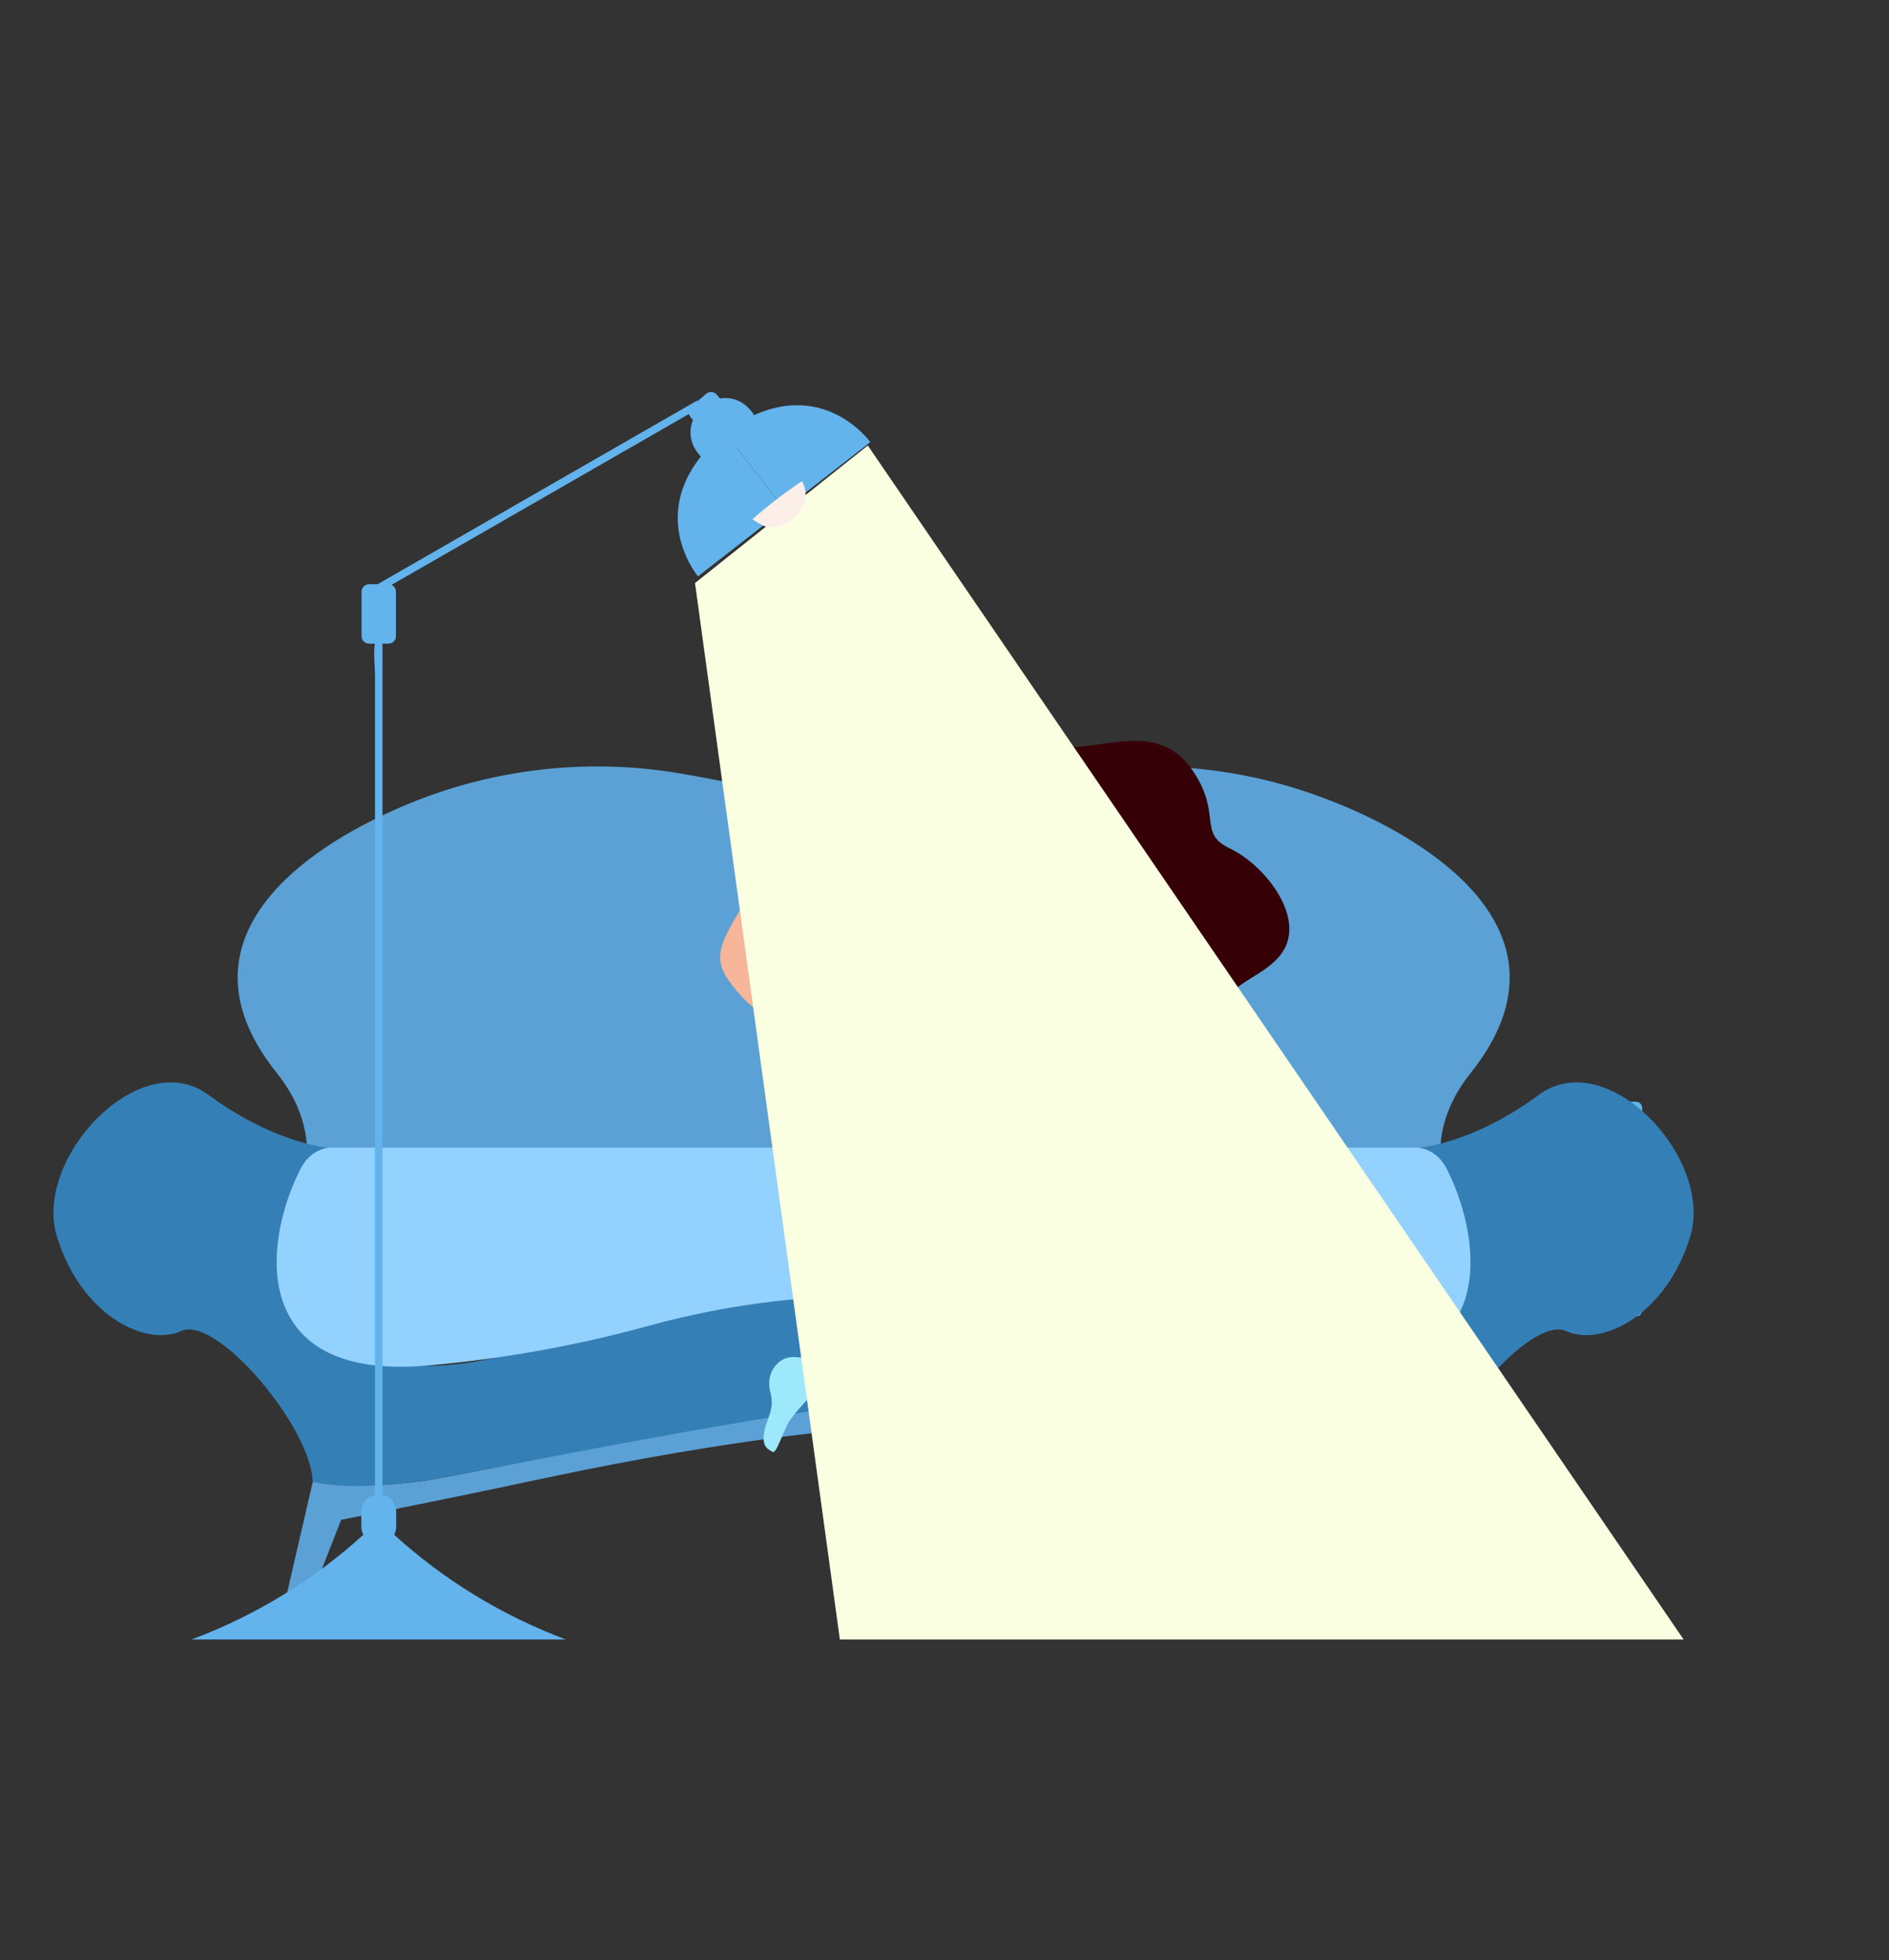
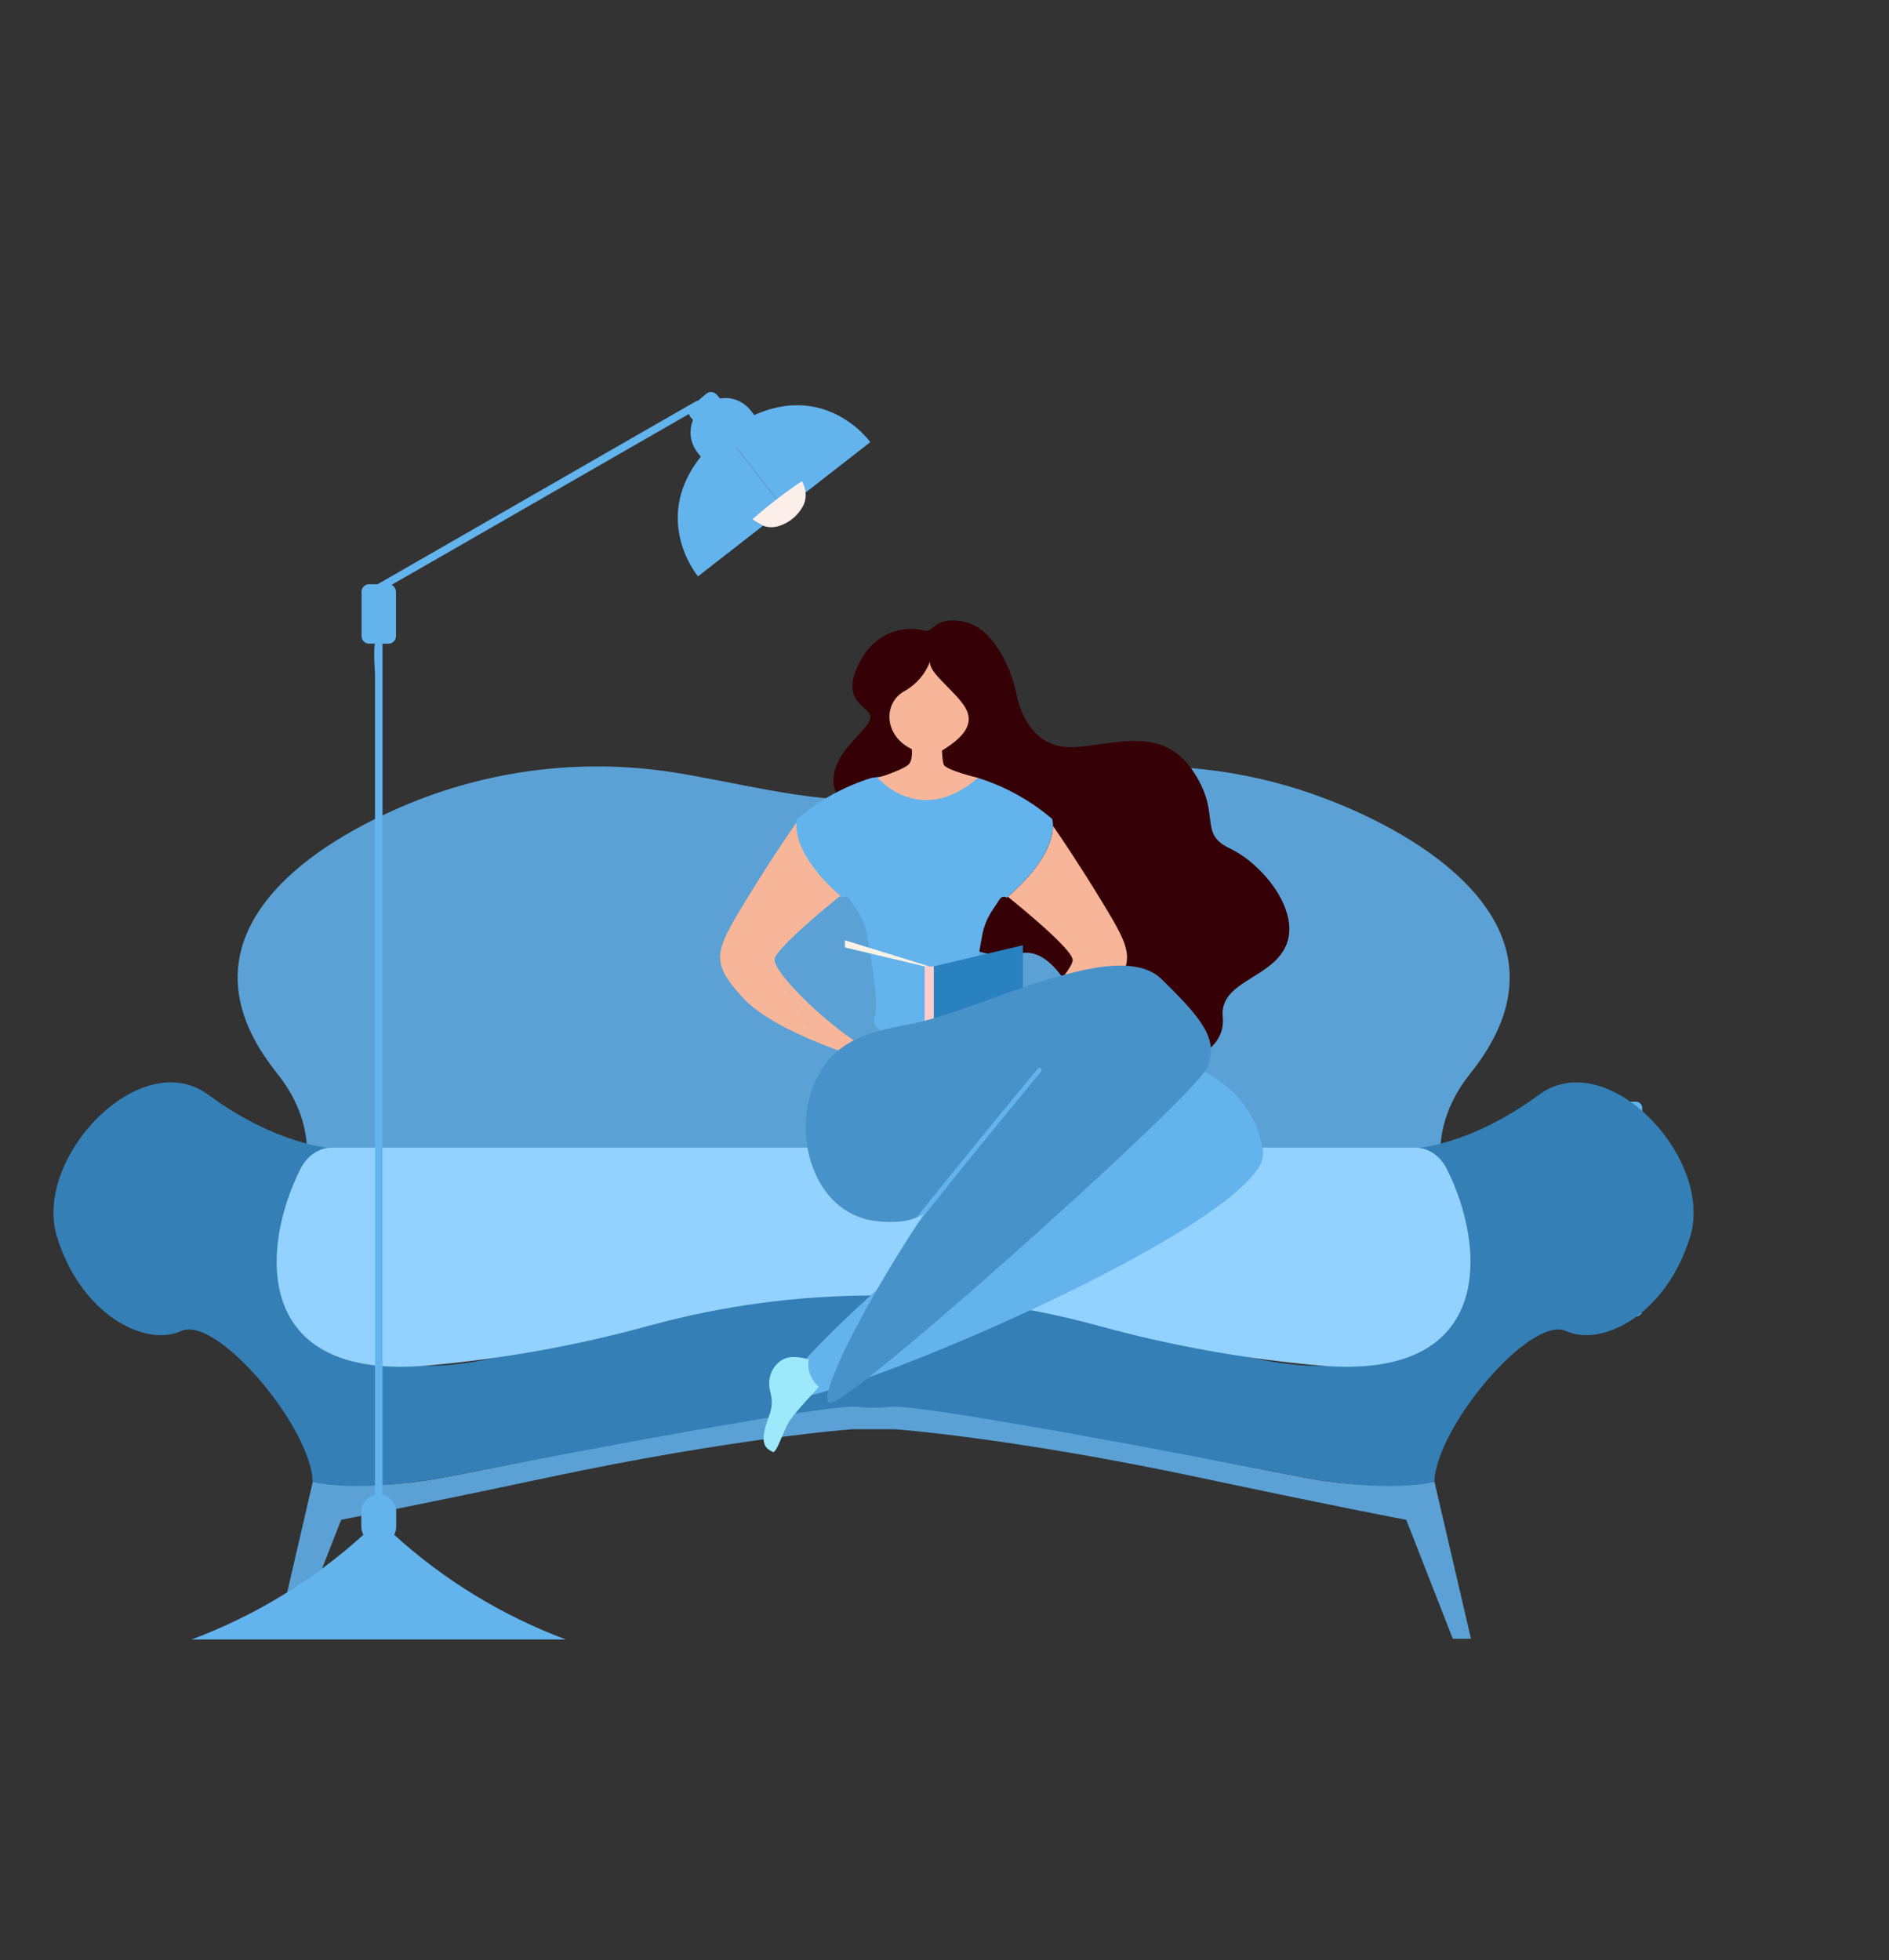
<svg xmlns="http://www.w3.org/2000/svg" width="212" height="220" viewBox="0 0 212 220" fill="none">
  <rect x="0" y="0" width="212" height="220" fill="#333333" stroke="none" />
  <g clip-path="url(#clip0)">
    <path d="M178.358 123.648H175.954C175.567 123.648 175.253 123.962 175.253 124.348V147.044C175.253 147.431 175.567 147.744 175.954 147.744H178.358C178.745 147.744 179.059 147.431 179.059 147.044V124.348C179.059 123.962 178.745 123.648 178.358 123.648Z" fill="#E4C3C3" />
    <path d="M180.604 123.648H178.915C178.528 123.648 178.214 123.962 178.214 124.348V147.044C178.214 147.431 178.528 147.744 178.915 147.744H180.604C180.992 147.744 181.305 147.431 181.305 147.044V124.348C181.305 123.962 180.992 123.648 180.604 123.648Z" fill="#2A81C0" />
    <path d="M183.603 123.648H181.914C181.527 123.648 181.213 123.962 181.213 124.348V147.044C181.213 147.431 181.527 147.744 181.914 147.744H183.603C183.991 147.744 184.304 147.431 184.304 147.044V124.348C184.304 123.962 183.991 123.648 183.603 123.648Z" fill="#63B3ED" />
    <path d="M152.109 91.02C150.907 90.482 149.695 89.985 148.473 89.53C139.586 86.197 129.986 85.212 120.605 86.671C113.494 87.797 105.97 89.448 98.619 89.76C94.387 89.939 90.298 89.395 86.218 88.661C82.674 88.022 79.134 87.245 75.515 86.671C64.81 85.015 53.852 86.525 43.998 91.016C32.677 96.099 19.696 106.222 31.07 120.425C37.602 128.58 32.716 135.966 32.716 135.966L31.07 135.353L38.664 142.152L54.139 140.415L66.933 138.916L92.293 133.78L94.365 133.346L96.107 132.998L98.058 132.599L129.165 138.898L157.425 142.152L165.037 135.375L163.386 135.987C163.386 135.987 158.505 128.601 165.032 120.447C176.406 106.222 163.413 96.099 152.109 91.02Z" fill="#5BA1D5" />
    <path d="M148.191 166.152C141.38 165.079 105.387 157.211 99.735 157.211H96.36C90.7 157.211 54.715 165.079 47.901 166.152C43.662 166.793 39.355 166.844 35.103 166.304L31.027 183.913H33.065L38.29 170.562C38.29 170.562 45.789 169.154 61.369 165.844C82.609 161.33 95.703 160.4 95.703 160.4H100.393C100.393 160.4 113.486 161.338 134.744 165.852C150.311 169.163 157.822 170.571 157.822 170.571L163.048 183.922H165.086L160.988 166.304C156.736 166.843 152.429 166.792 148.191 166.152Z" fill="#5BA1D5" />
    <path d="M172.709 122.867C165.067 128.515 158.954 128.854 158.954 128.854C158.954 128.854 172.326 144.564 158.762 151.011C145.198 157.459 129.727 148.713 119.438 144.125C110.585 140.176 100.644 141.831 98.045 142.387C95.432 141.849 85.508 140.215 76.651 144.125C66.367 148.713 50.891 157.441 37.327 151.011C23.763 144.581 37.136 128.854 37.136 128.854C37.136 128.854 31.039 128.502 23.384 122.867C15.729 117.232 3.707 129.962 6.381 138.755C9.054 147.549 16.313 151.224 20.315 149.386C24.316 147.549 34.958 160.248 35.089 166.305C35.089 166.305 40.144 167.756 51.113 165.57C62.082 163.385 94.008 157.315 96.346 157.911C97.469 158.019 98.599 158.019 99.721 157.911C102.055 157.298 133.977 163.385 144.95 165.57C155.923 167.756 160.987 166.305 160.987 166.305C161.113 160.257 171.747 147.549 175.762 149.386C179.776 151.224 187.031 147.549 189.696 138.755C192.36 129.962 180.347 117.232 172.709 122.867Z" fill="#347FB6" />
    <path d="M158.844 128.797H37.243C35.811 128.797 34.47 129.696 33.712 131.204C29.358 139.806 28.099 154.96 47.899 153.262C56.358 152.525 64.733 151.02 72.919 148.765C89.368 144.272 106.724 144.272 123.173 148.765C131.357 151.02 139.73 152.525 148.189 153.262C167.992 154.96 166.708 139.793 162.38 131.204C161.622 129.696 160.276 128.797 158.844 128.797Z" fill="#93D1FE" />
    <path d="M141.144 97.437C140.224 96.536 139.167 95.786 138.013 95.213C134.343 93.475 137.238 91.363 133.768 86.358C130.297 81.353 124.889 83.66 120.448 83.856C116.006 84.051 114.465 80.002 114.082 77.886C113.803 76.366 112.732 73.255 110.864 71.339C110.176 70.585 109.281 70.049 108.29 69.797C104.807 69.028 104.807 71.148 103.657 70.761C102.508 70.374 98.432 70.183 96.329 74.611C95.314 76.726 95.619 77.878 96.198 78.647C96.825 79.49 97.779 79.876 97.679 80.58C97.483 81.931 94.195 83.856 93.625 86.745C93.067 89.513 95.236 90.838 97.43 91.785C100.505 93.11 103.379 95.043 105.138 97.95C106.566 100.305 106.131 103.806 108.186 105.77C109.867 107.369 112.566 107.291 114.648 106.965C116.485 106.674 117.961 107.982 119.102 109.502C119.678 110.294 120.209 111.118 120.692 111.97C120.861 112.261 121.031 112.548 121.205 112.839C123.226 116.171 125.503 119.074 129.788 119.321C130.223 119.349 130.659 119.349 131.094 119.321C132.792 119.2 134.634 118.661 135.854 117.583C136.326 117.18 136.699 116.673 136.942 116.102C137.094 115.751 137.19 115.379 137.225 114.998C137.253 114.702 137.253 114.404 137.225 114.108C137.174 113.673 137.214 113.233 137.341 112.814C137.469 112.396 137.681 112.008 137.965 111.675C139.559 109.737 143.191 108.903 144.366 106.027C145.481 103.246 143.63 99.805 141.144 97.437Z" fill="#360007" />
    <path d="M118.17 92.675C118.17 93.979 117.526 96.803 113.11 100.644C114.308 101.604 120.513 106.648 120.387 107.786C120.26 109.051 115.884 113.938 110.393 117.51C110.393 117.51 107.293 115.932 107.48 116.641C107.525 116.828 107.61 117.003 107.731 117.153C107.851 117.303 108.004 117.425 108.177 117.51C107.965 117.675 107.715 117.785 107.449 117.829C107.184 117.873 106.911 117.85 106.657 117.762C105.647 117.51 104.698 117.084 105.394 118.196C106.091 119.308 108.743 119.86 110.707 118.726C110.707 118.726 120.395 115.906 124.001 111.931C127.606 107.956 127.101 106.83 123.683 101.221C121.27 97.237 119.185 94.148 118.17 92.675Z" fill="#F7B699" />
    <path d="M135.188 120.295C134.517 119.936 133.812 119.645 133.084 119.426C132.505 119.669 131.878 119.96 131.216 120.295C122.917 124.496 108.369 135.801 98.419 144.755C91.644 150.838 86.998 155.856 87.908 156.781C88.313 157.189 90.172 156.885 92.976 156.06C94.317 155.664 95.872 155.152 97.592 154.539C111.744 149.491 136.746 137.782 141.109 131.239C141.557 130.666 141.784 129.953 141.75 129.227C141.022 124.118 137.517 121.494 135.188 120.295Z" fill="#63B3ED" />
    <path d="M89.794 91.728C89.794 91.728 87.033 95.591 83.619 101.204C80.205 106.817 79.7 107.934 83.306 111.914C85.243 114.051 88.94 115.854 91.945 117.066C89.863 113.764 88.217 110.871 87.782 109.368C87.378 108.911 87.081 108.371 86.911 107.786C86.943 107.505 87.062 107.241 87.251 107.03C88.405 105.423 92.158 102.29 93.704 101.03L94.383 100.483C89.415 95.908 89.794 91.728 89.794 91.728Z" fill="#F7B699" />
    <path d="M101.659 117.497L101.868 118.244L101.912 118.179C102.352 117.488 102.134 117.388 101.659 117.497Z" fill="#F7B699" />
    <path d="M109.745 87.301L103.77 86.498L97.801 87.301C94.738 88.263 91.901 89.829 89.458 91.907C89.458 91.907 88.286 95.361 94.565 100.757C94.565 100.757 95.022 100.322 95.48 101.117C95.937 101.912 96.938 102.916 97.317 105.006C97.696 107.095 98.702 112.752 98.162 114.169C96.947 117.379 110.515 117.153 109.383 114.169C108.843 112.752 109.84 107.091 110.224 105.006C110.607 102.92 111.604 101.912 112.061 101.117C112.518 100.322 112.98 100.757 112.98 100.757L113.111 100.644C117.526 96.803 118.162 93.966 118.17 92.676C118.181 92.416 118.151 92.157 118.083 91.907C115.642 89.828 112.806 88.262 109.745 87.301Z" fill="#63B3ED" />
    <path d="M105.9 85.789C105.682 85.142 105.682 82.987 105.682 82.987H102.203C102.203 82.987 102.639 85.159 101.985 85.789C101.332 86.419 98.502 87.301 98.502 87.301C98.502 87.301 103.261 92.915 109.754 87.301C109.793 87.301 106.122 86.441 105.9 85.789Z" fill="#F7B699" />
    <path d="M104.379 74.237C103.833 75.673 102.791 76.867 101.44 77.604C99.132 78.907 99.132 82.657 102.49 84.151C102.49 84.151 103.752 85.455 105.851 84.151C107.95 82.848 109.422 81.345 108.368 79.477C107.314 77.609 104.188 75.549 104.379 74.237Z" fill="#F7B699" />
-     <path d="M93.769 119.33L103.771 121.841V108.455L93.769 106.083V119.33Z" fill="#2A81C0" />
    <path d="M104.789 121.841L114.795 119.33V106.083L104.789 108.455V121.841Z" fill="#2A81C0" />
    <path d="M100.645 117.762C100.391 117.849 100.119 117.873 99.853 117.829C99.588 117.784 99.338 117.675 99.126 117.51C99.299 117.425 99.451 117.303 99.572 117.153C99.692 117.003 99.778 116.828 99.822 116.641C100.014 115.95 96.914 117.51 96.914 117.51C92.816 114.842 89.337 111.449 87.769 109.368C88.205 110.871 89.851 113.764 91.932 117.066C94.514 118.105 96.583 118.709 96.583 118.709C98.507 119.825 101.103 119.3 101.856 118.244L101.647 117.497C101.386 117.553 101.02 117.67 100.645 117.762Z" fill="#F7B699" />
    <path d="M104.79 108.46H103.771V121.846H104.79V108.46Z" fill="#FFCDCC" />
    <path d="M94.827 106.335L103.771 108.455H104.28L94.827 105.527V106.335Z" fill="#F9F2E5" />
-     <path d="M104.79 108.455L113.738 106.335V105.527L104.28 108.455H104.79Z" fill="#F9F2E5" />
    <path d="M90.786 152.579C90.786 152.579 89.296 152.067 88.195 152.436C87.093 152.805 85.926 154.256 86.453 156.233C86.98 158.21 86.079 159.022 85.765 160.734C85.451 162.446 86.305 162.711 86.727 162.95C87.15 163.189 87.951 160.421 88.661 159.383C89.37 158.345 91.9 155.668 91.9 155.668C90.267 154.074 90.786 152.579 90.786 152.579Z" fill="#9DE8FA" />
    <path d="M130.367 109.893C127.803 107.391 122.717 108.494 119.116 109.498C118.436 109.685 117.809 109.872 117.261 110.028C113.054 111.232 106.44 114.129 102.173 114.933C97.065 115.893 92.946 116.927 91.06 122.488C90.517 124.138 90.318 125.882 90.477 127.611C90.847 132.003 93.359 136.248 97.962 136.995C99.055 137.158 100.164 137.181 101.263 137.065C101.817 136.999 102.358 136.853 102.869 136.63C103.168 136.502 103.458 136.357 103.74 136.196C103.422 136.669 103.105 137.152 102.791 137.625C101.21 140.036 99.743 142.443 98.437 144.711C95.589 149.643 93.538 153.896 92.994 156.007C92.719 157.085 92.828 157.611 93.429 157.398C94.03 157.185 95.537 156.116 97.614 154.487C105.103 148.587 120.178 135.197 128.887 126.824C132.083 123.748 134.421 121.346 135.209 120.242C135.313 120.108 135.4 119.962 135.471 119.808C135.793 119.085 135.935 118.295 135.884 117.505C135.684 115.389 133.82 113.265 130.367 109.893Z" fill="#4792C9" />
    <path d="M116.49 119.908C115.889 120.635 115.29 121.359 114.692 122.08C114.094 122.802 113.468 123.563 112.815 124.366C111.01 126.564 109.213 128.77 107.425 130.982C107.137 131.334 106.85 131.691 106.554 132.047C105.33 133.568 104.08 135.088 102.865 136.622C103.164 136.494 103.455 136.349 103.736 136.187C103.414 136.661 103.101 137.143 102.787 137.617L103.262 137.013L104.054 136.005C108.113 130.856 112.271 125.786 116.451 120.733C116.595 120.56 116.747 120.382 116.887 120.203C116.903 120.152 116.904 120.096 116.887 120.044C116.871 119.992 116.838 119.947 116.795 119.914C116.751 119.882 116.698 119.863 116.643 119.862C116.589 119.861 116.535 119.877 116.49 119.908Z" fill="#63B3ED" />
-     <path d="M94.187 152.953C94.187 152.953 92.611 152.983 91.705 153.713C90.799 154.443 90.207 156.207 91.4 157.871C92.594 159.535 92.019 160.617 92.319 162.333C92.62 164.049 93.512 164.001 93.991 164.071C94.47 164.14 94.261 161.277 94.566 160.056C94.871 158.836 96.308 155.455 96.308 155.455C94.218 154.526 94.187 152.953 94.187 152.953Z" fill="#2A81C0" />
    <g style="mix-blend-mode:soft-light">
-       <path d="M97.391 50L191 187H94.667L78 65.436L97.391 50Z" fill="#FAFFE1" />
-     </g>
+       </g>
    <path d="M40.55 171.344V169.671C40.551 169.226 40.703 168.793 40.983 168.445C41.262 168.097 41.651 167.854 42.087 167.755V76.01C42.087 74.819 41.895 73.433 42.065 72.239H41.416C41.193 72.237 40.979 72.148 40.822 71.99C40.664 71.832 40.576 71.618 40.576 71.396V66.408C40.576 66.185 40.664 65.971 40.822 65.814C40.979 65.656 41.193 65.566 41.416 65.565H42.383L73.626 47.609L78.128 45.024C78.193 44.983 78.269 44.964 78.346 44.967L79.252 44.198C79.423 44.054 79.644 43.984 79.867 44.003C80.09 44.022 80.296 44.128 80.44 44.298L83.65 48.1C83.789 48.273 83.857 48.492 83.839 48.714C83.821 48.935 83.719 49.142 83.554 49.29L81.89 50.706C81.719 50.85 81.498 50.92 81.275 50.902C81.052 50.883 80.846 50.777 80.702 50.606L77.493 46.805C77.409 46.705 77.35 46.588 77.318 46.462L47.225 63.758L43.942 65.639C44.088 65.708 44.212 65.817 44.3 65.953C44.388 66.089 44.435 66.246 44.438 66.408V71.396C44.438 71.618 44.35 71.832 44.193 71.99C44.035 72.148 43.821 72.237 43.598 72.239H42.927V167.755C43.364 167.853 43.754 168.096 44.033 168.444C44.312 168.793 44.465 169.225 44.465 169.671V171.344C44.462 171.659 44.385 171.969 44.238 172.248C49.856 177.351 56.396 181.34 63.511 184H21.504C28.619 181.338 35.161 177.35 40.781 172.248C40.631 171.97 40.551 171.66 40.55 171.344Z" fill="#63B3ED" />
    <path d="M97.667 49.612L88 57.141L81.338 48.53C91.588 41.083 97.667 49.612 97.667 49.612Z" fill="#63B3ED" />
    <path d="M81.337 48.538L87.999 57.149L78.328 64.679C78.328 64.679 71.596 56.645 81.337 48.538Z" fill="#63B3ED" />
    <path d="M81.389 44.672C82.46 44.672 83.68 45.106 84.642 46.592L84.616 46.618C82.948 48.516 80.937 50.086 78.689 51.245H78.659C77.448 49.942 77.353 48.638 77.614 47.609C77.835 46.775 78.324 46.036 79.006 45.506C79.688 44.976 80.525 44.683 81.389 44.672Z" fill="#63B3ED" />
    <path d="M84.442 58.301C88.373 54.818 92.782 51.913 97.535 49.672L97.666 49.607L78.328 64.666L78.42 64.553C80.26 62.315 82.273 60.224 84.442 58.301Z" fill="#63B3ED" />
    <path d="M90.407 55.26C90.458 55.702 90.398 56.15 90.233 56.563C89.953 57.169 89.544 57.706 89.036 58.14C88.528 58.573 87.932 58.892 87.289 59.074C86.816 59.202 86.317 59.202 85.844 59.074C85.764 59.045 85.687 59.01 85.613 58.97C85.209 58.764 84.817 58.533 84.441 58.279C86.202 56.73 88.063 55.298 90.011 53.991C90.22 54.386 90.354 54.816 90.407 55.26Z" fill="#FCEEE8" />
  </g>
  <defs>
    <clipPath id="clip0">
      <rect width="184.074" height="140" fill="white" transform="translate(6 44)" />
    </clipPath>
  </defs>
</svg>